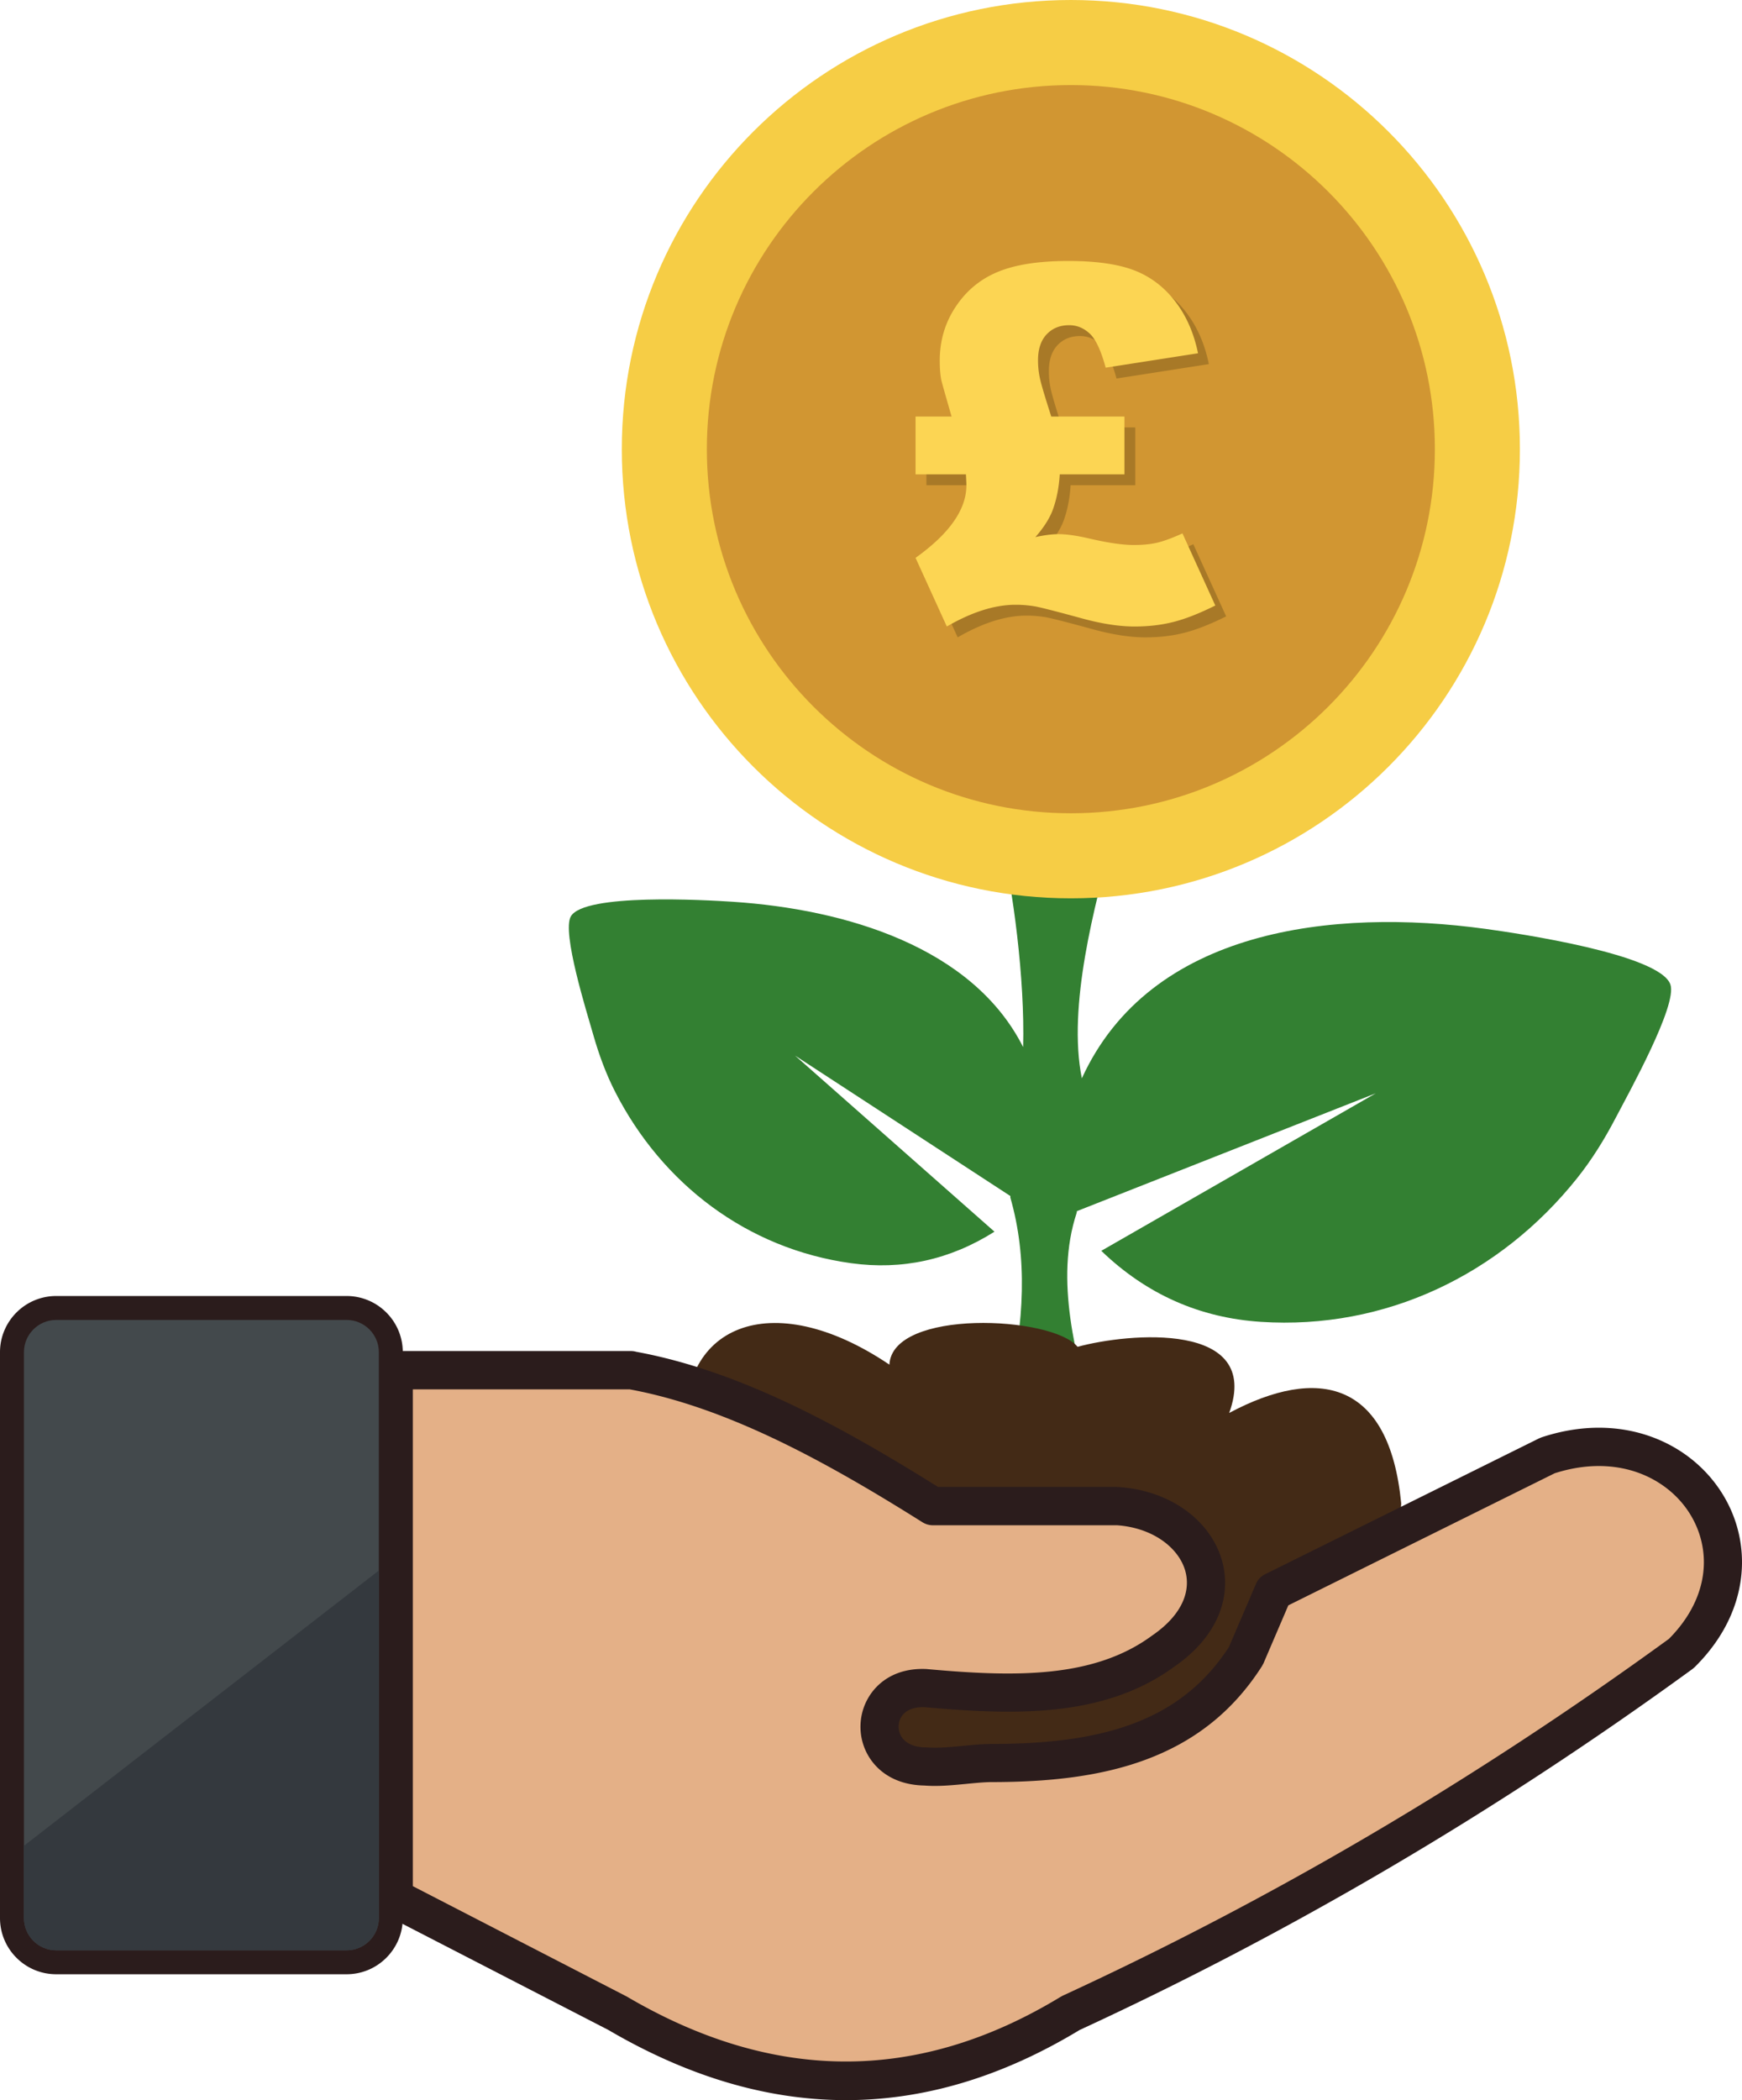
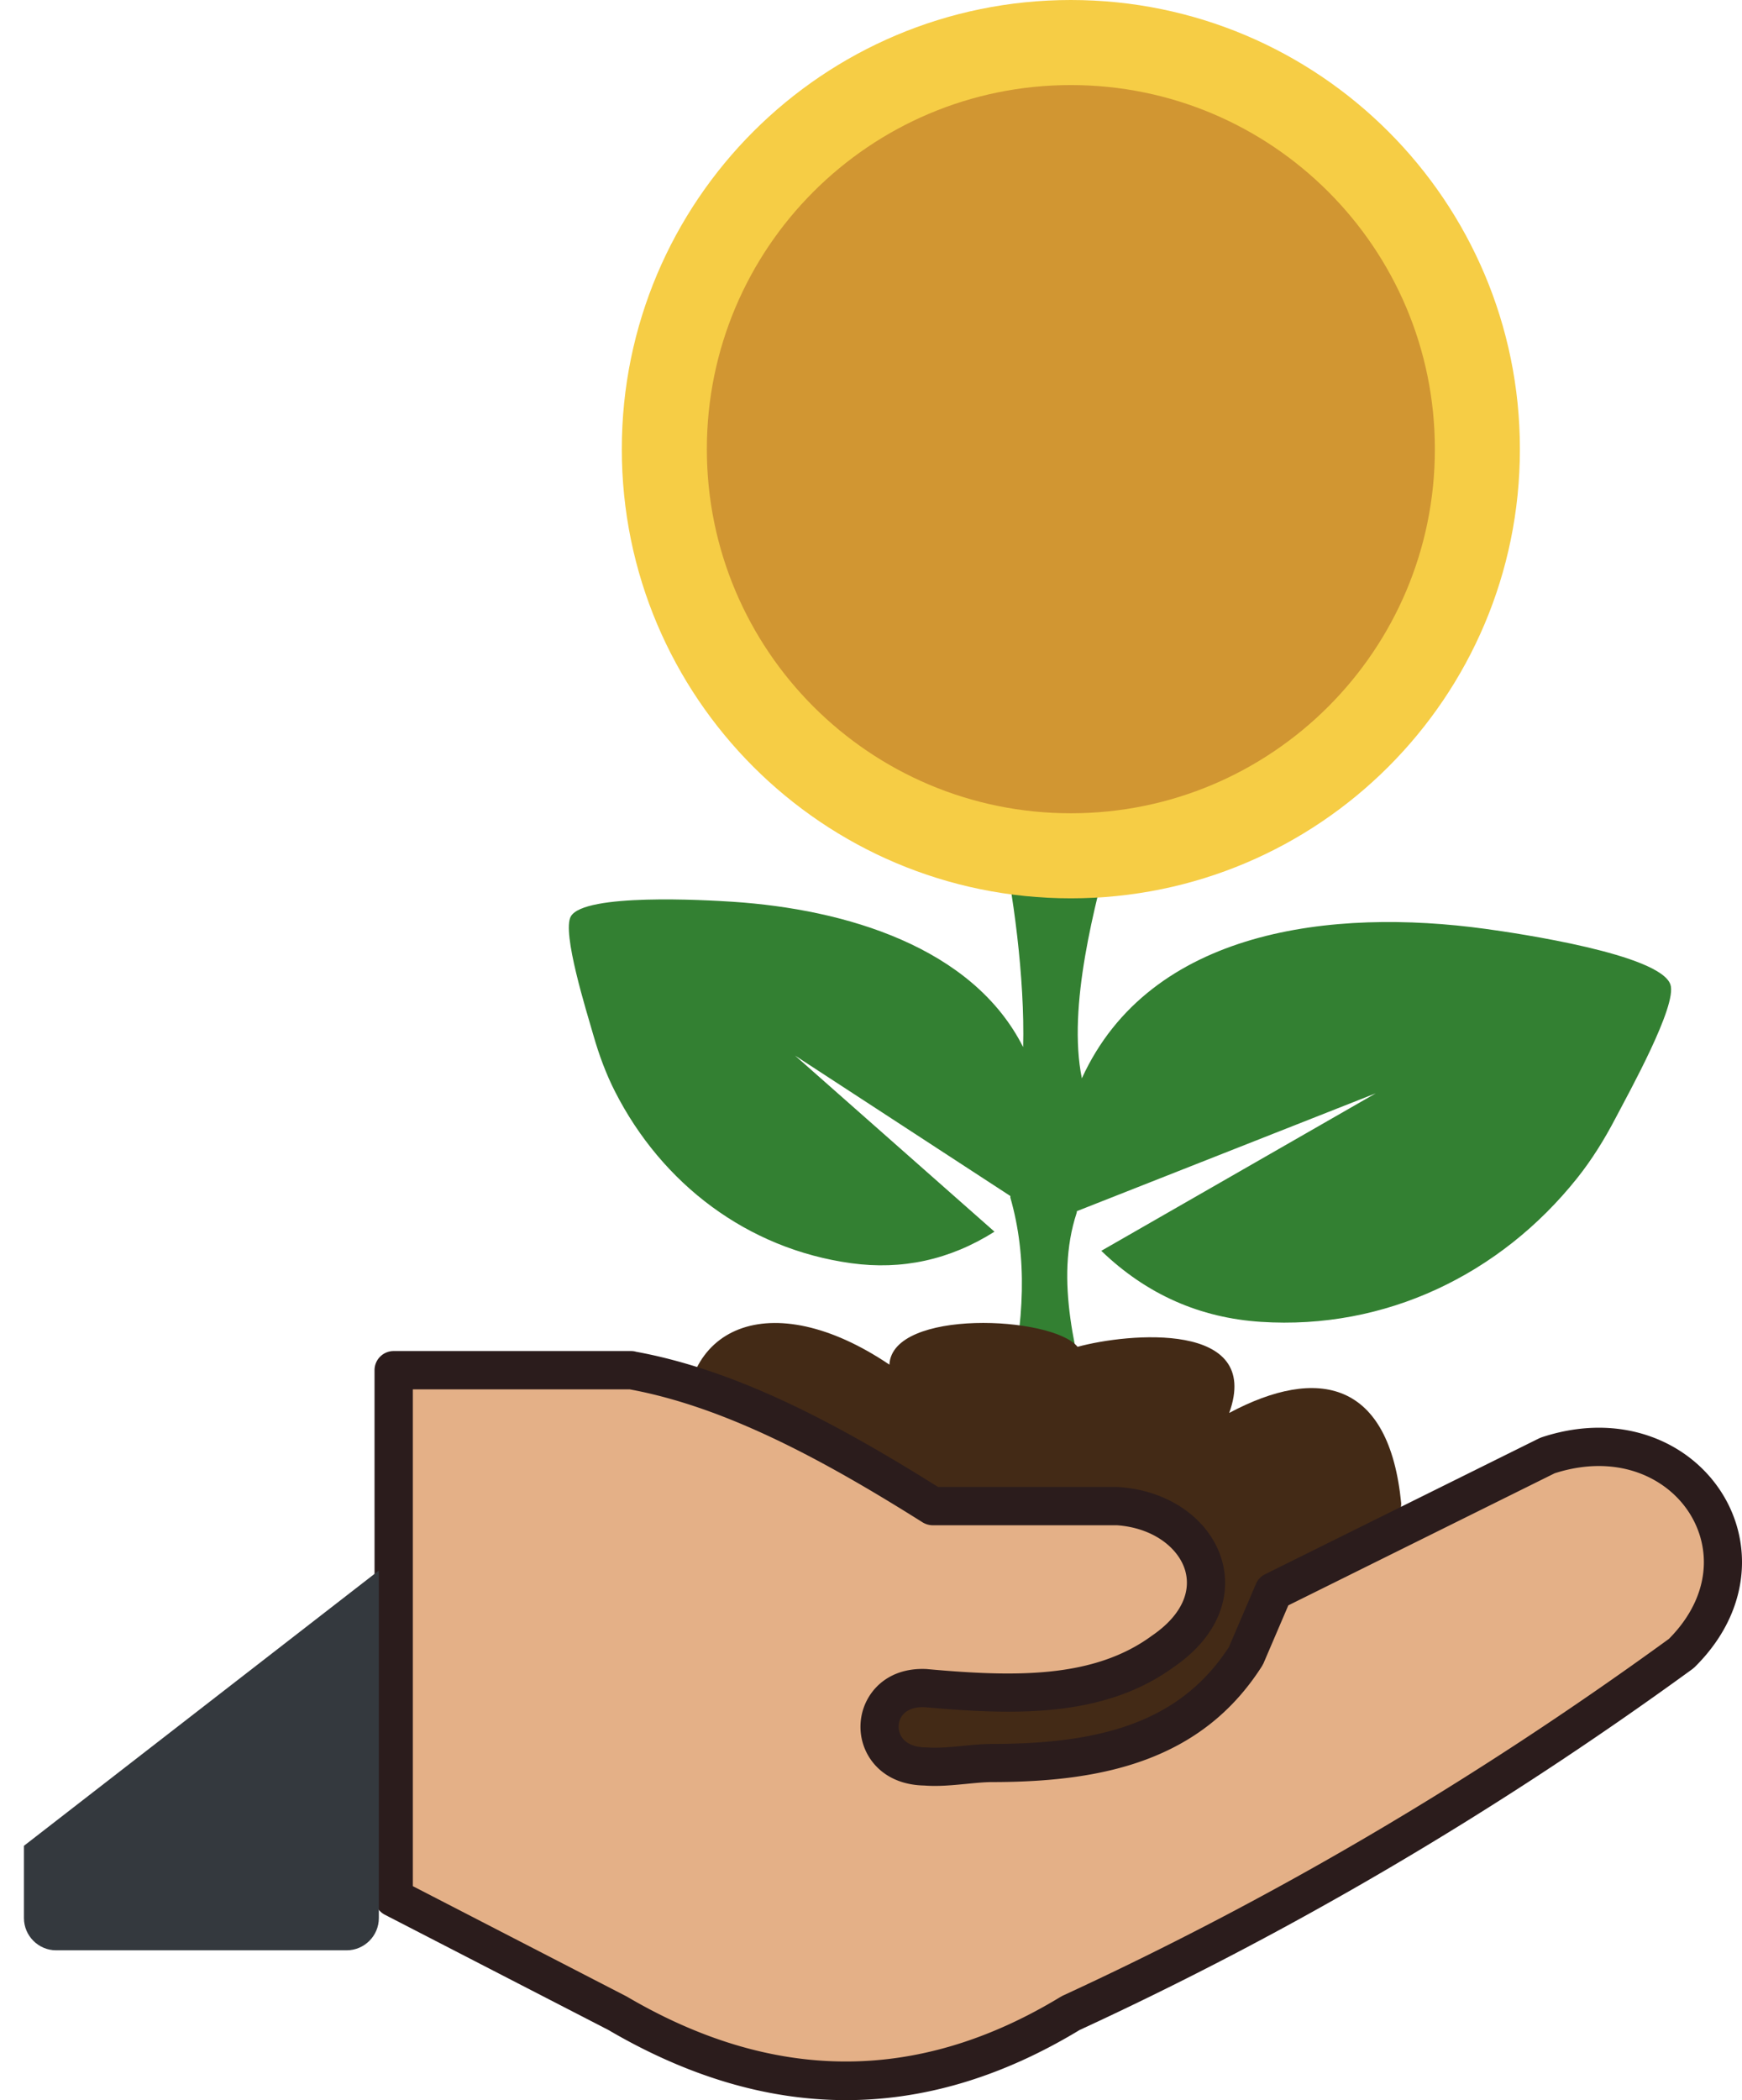
<svg xmlns="http://www.w3.org/2000/svg" shape-rendering="geometricPrecision" text-rendering="geometricPrecision" image-rendering="optimizeQuality" fill-rule="evenodd" clip-rule="evenodd" viewBox="0 0 425 512.242">
  <path fill="#338032" d="M262.66 295.883l.084-.476 72.924-28.748-66.981 38.429c11.122 10.71 24.134 16.347 38.882 17.32 30.415 2.001 58.459-11.529 77.226-35.065 3.549-4.449 6.641-9.422 9.354-14.619 3.295-6.295 15.092-27.516 13.392-32.573-2.49-7.398-37.216-12.506-45.154-13.592-37.154-5.09-81.762-.039-98.444 36.456-3.568-17.616 3.186-42.43 7.564-58.763l-27.515-1.047c3.179 13.952 6.067 35.466 5.625 52.19-12.311-24.407-43.289-33.622-70.872-35.446-6.728-.442-36.172-2.113-39.47 3.557-2.259 3.881 3.878 23.34 5.519 29.08 1.359 4.734 3.062 9.351 5.234 13.618 11.473 22.546 32.288 38.434 57.665 41.909 12.298 1.686 23.962-.763 34.934-7.693l-48.655-42.951 52.533 34.255-.009.371c4.196 14.636 3.467 30.209-.571 47.93l21.021 7.144c-4.396-16.403-9.672-34.894-4.286-51.286z" />
  <path fill="#432A16" d="M341.854 366.682c-2.916-29.962-20.32-33.585-41.961-22.053 8.124-22.515-24.69-19.493-36.998-16.127-6.158-7.586-45.227-9.322-45.904 4.346-28.926-19.517-52.374-9.516-49.52 18.063-27.209 97.462 143.361 140.188 169.595 46.347 2.588-9.258 4.287-19.544 4.788-30.576z" />
  <path fill="#F6CD45" d="M261.259 0c60.507 0 109.556 49.049 109.556 109.556 0 60.508-49.049 109.557-109.556 109.557-60.504 0-109.556-49.049-109.556-109.557C151.703 49.049 200.755 0 261.259 0z" />
  <path fill="#D19632" d="M261.259 20.747c49.05 0 88.81 39.763 88.81 88.809 0 49.047-39.76 88.81-88.81 88.81-49.046 0-88.807-39.763-88.807-88.81 0-49.046 39.761-88.809 88.807-88.809z" />
-   <path fill="#A87927" fill-rule="nonzero" d="M259.128 104.253h17.851v14.096h-15.783c-.201 3.314-.804 6.305-1.828 8.976-.823 2.029-2.188 4.137-4.116 6.326 2.189-.482 4.076-.723 5.643-.723 2.007 0 4.618.381 7.831 1.144 4.397 1.005 7.911 1.506 10.542 1.506 2.149 0 4.016-.18 5.602-.542 1.607-.361 3.695-1.124 6.265-2.289l8.013 17.591c-3.876 1.927-7.29 3.273-10.241 4.015-2.932.743-6.085 1.105-9.458 1.105-3.695 0-7.892-.643-12.651-1.928-6.225-1.707-10.08-2.691-11.586-2.972a27.96 27.96 0 00-4.82-.401c-5.06 0-10.642 1.767-16.746 5.301l-7.631-16.747c8.273-5.904 12.409-11.807 12.409-17.711 0-.321-.04-1.205-.12-2.651h-12.289v-14.096h8.795c-1.486-5.161-2.35-8.173-2.53-8.996-.241-1.245-.362-2.791-.362-4.639 0-4.899 1.306-9.297 3.916-13.192 2.59-3.896 6.024-6.727 10.281-8.474 4.257-1.768 9.98-2.651 17.189-2.651 6.747 0 12.089.763 16.024 2.269 3.936 1.506 7.269 4.016 9.98 7.51 2.731 3.514 4.599 7.751 5.623 12.731L272.4 92.325c-1.124-4.177-2.429-6.948-3.895-8.313-1.466-1.365-3.133-2.048-5-2.048-2.269 0-4.097.743-5.502 2.229-1.406 1.486-2.108 3.594-2.108 6.325 0 1.466.14 2.851.421 4.197.261 1.365 1.205 4.538 2.812 9.538z" />
-   <path fill="#FCD553" fill-rule="nonzero" d="M256.481 101.607h17.851v14.096h-15.783c-.201 3.313-.803 6.305-1.827 8.976-.823 2.028-2.189 4.136-4.117 6.325 2.189-.482 4.077-.723 5.643-.723 2.008 0 4.619.382 7.831 1.145 4.398 1.004 7.912 1.506 10.542 1.506 2.149 0 4.017-.181 5.603-.542 1.606-.362 3.695-1.125 6.265-2.289l8.012 17.59c-3.875 1.928-7.289 3.273-10.241 4.016-2.932.743-6.084 1.104-9.458 1.104-3.695 0-7.891-.642-12.65-1.927-6.225-1.707-10.081-2.691-11.587-2.972a27.846 27.846 0 00-4.819-.402c-5.06 0-10.643 1.767-16.747 5.301l-7.631-16.747c8.273-5.903 12.41-11.807 12.41-17.71 0-.322-.04-1.205-.12-2.651h-12.29v-14.096h8.796c-1.486-5.161-2.35-8.173-2.53-8.997-.242-1.244-.362-2.791-.362-4.638 0-4.9 1.305-9.297 3.916-13.193 2.59-3.895 6.024-6.727 10.281-8.474 4.257-1.767 9.98-2.651 17.188-2.651 6.747 0 12.089.764 16.025 2.27 3.936 1.505 7.269 4.016 9.98 7.51 2.731 3.514 4.598 7.751 5.622 12.731l-22.53 3.514c-1.124-4.177-2.43-6.948-3.896-8.314-1.465-1.365-3.132-2.048-5-2.048-2.269 0-4.096.743-5.502 2.229-1.405 1.486-2.108 3.595-2.108 6.325 0 1.466.14 2.852.422 4.197.26 1.366 1.204 4.538 2.811 9.539z" />
  <path fill="#2B1C1C" fill-rule="nonzero" d="M91.381 462.889l-.006-128.685a4.674 4.674 0 014.673-4.673h57.879c.445 0 .874.062 1.283.18 12.573 2.31 25.072 6.823 37.513 12.711 12.054 5.705 24.098 12.72 36.132 20.261h43.644l.65.044c6.935.489 12.947 2.963 17.384 6.612 3.534 2.904 6.102 6.582 7.4 10.651 1.33 4.167 1.324 8.683-.315 13.144-1.751 4.766-5.375 9.445-11.24 13.464-8.603 6.27-18.472 9.227-29.029 10.342-10.125 1.072-20.864.427-31.713-.538-3.095-.153-5.052 1.024-5.879 2.61a4.604 4.604 0 00-.515 2.018c-.015.712.129 1.43.436 2.096.791 1.709 2.818 3.065 6.193 3.077l.33.012c2.742.2 5.764-.097 8.703-.38 2.381-.235 4.732-.467 7.124-.47 12.79-.009 24.404-1.218 34.293-4.902 9.448-3.513 17.422-9.366 23.501-18.731l6.6-15.407a4.62 4.62 0 012.224-2.351l66.872-33.158.606-.247c11.672-3.851 22.388-2.668 30.783 1.616 5.514 2.81 10.036 6.982 13.178 11.961 3.155 4.987 4.917 10.804 4.914 16.889-.003 8.588-3.51 17.66-11.557 25.607l-.533.45c-24.263 17.663-48.926 33.805-73.95 48.505-24.952 14.659-50.142 27.809-75.549 39.528-38.348 23.213-76.681 22.427-114.991 0l-54.507-28.093a4.675 4.675 0 01-2.531-4.143z" />
  <path fill="#E4B087" fill-rule="nonzero" d="M100.721 338.876v121.176l52.188 26.92c35.282 20.732 70.558 21.494 105.802.106l.592-.327a852.031 852.031 0 0074.948-39.18c24.53-14.409 48.846-30.33 72.92-47.834 5.932-5.973 8.525-12.567 8.525-18.702 0-4.276-1.251-8.389-3.49-11.929-2.242-3.554-5.514-6.552-9.531-8.6-6.267-3.199-14.382-4.055-23.386-1.157l-64.973 32.213-6.061 14.148-.365.676c-7.303 11.446-16.919 18.555-28.321 22.798-11.066 4.122-23.73 5.473-37.541 5.484-1.839 0-4.01.218-6.212.433-3.404.329-6.885.671-10.31.406-7.391-.141-12.146-3.819-14.297-8.474a13.996 13.996 0 01-1.271-6.203c.05-2.112.58-4.222 1.574-6.126 2.378-4.557 7.301-7.962 14.559-7.606l.183.018c10.395.933 20.661 1.56 30.147.556 9.027-.956 17.387-3.422 24.507-8.615l.2-.144c4.143-2.84 6.635-5.947 7.754-8.992.9-2.448.912-4.896.203-7.124-.742-2.324-2.29-4.493-4.446-6.267-3.002-2.469-7.18-4.152-12.09-4.502h-44.99a4.826 4.826 0 01-2.48-.732c-12.117-7.627-24.23-14.724-36.314-20.447-11.767-5.567-23.487-9.825-35.121-11.973h-52.903z" />
-   <path fill="#2B1C1C" fill-rule="nonzero" d="M13.694 316.108h70.881a13.66 13.66 0 019.675 4.02 13.662 13.662 0 014.02 9.674v138.045c0 3.769-1.543 7.197-4.02 9.674a13.66 13.66 0 01-9.675 4.019H13.694a13.66 13.66 0 01-9.675-4.019A13.661 13.661 0 010 467.847V329.802c0-3.769 1.542-7.197 4.019-9.674a13.66 13.66 0 019.675-4.02z" />
-   <path fill="#43494C" d="M13.694 321.949h70.881c4.32 0 7.854 3.534 7.854 7.853v138.045c0 4.319-3.534 7.853-7.854 7.853H13.694c-4.32 0-7.853-3.534-7.853-7.853V329.802c0-4.319 3.533-7.853 7.853-7.853z" />
  <path fill="#34393E" d="M92.428 383.066v84.777c0 4.322-3.534 7.856-7.856 7.856H13.697c-4.322 0-7.856-3.534-7.856-7.856v-17.634l86.587-67.143z" />
</svg>